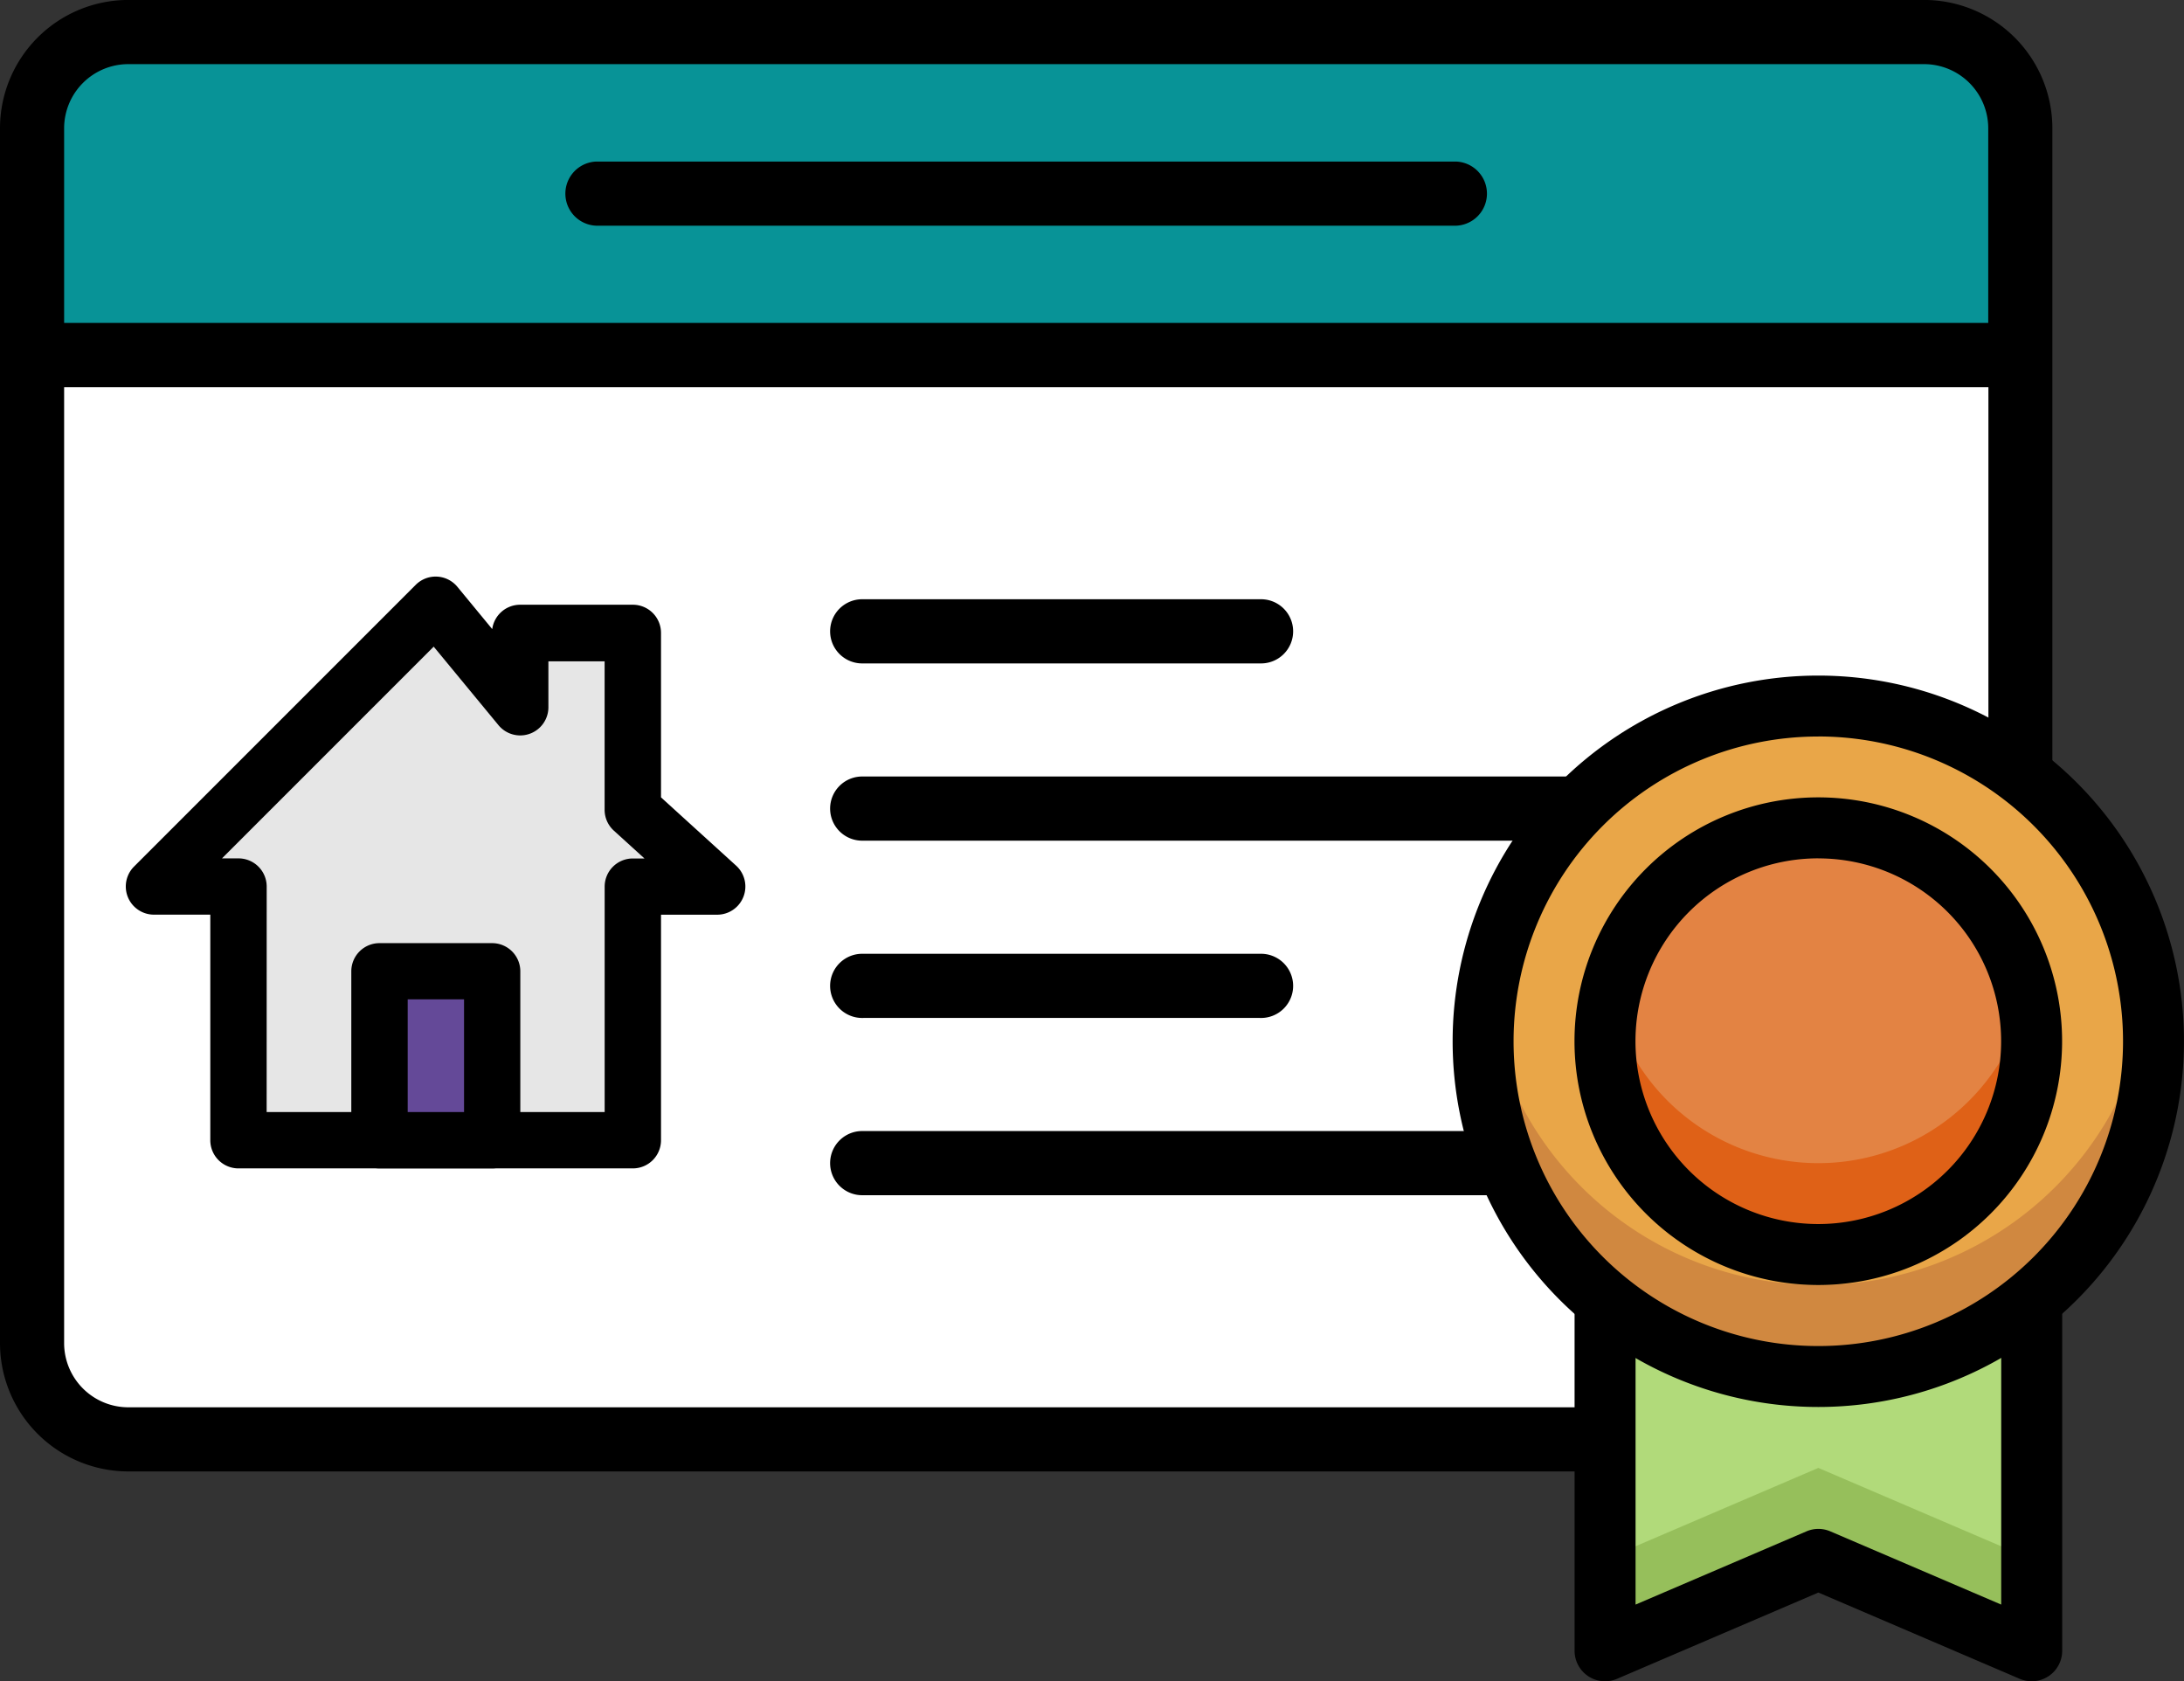
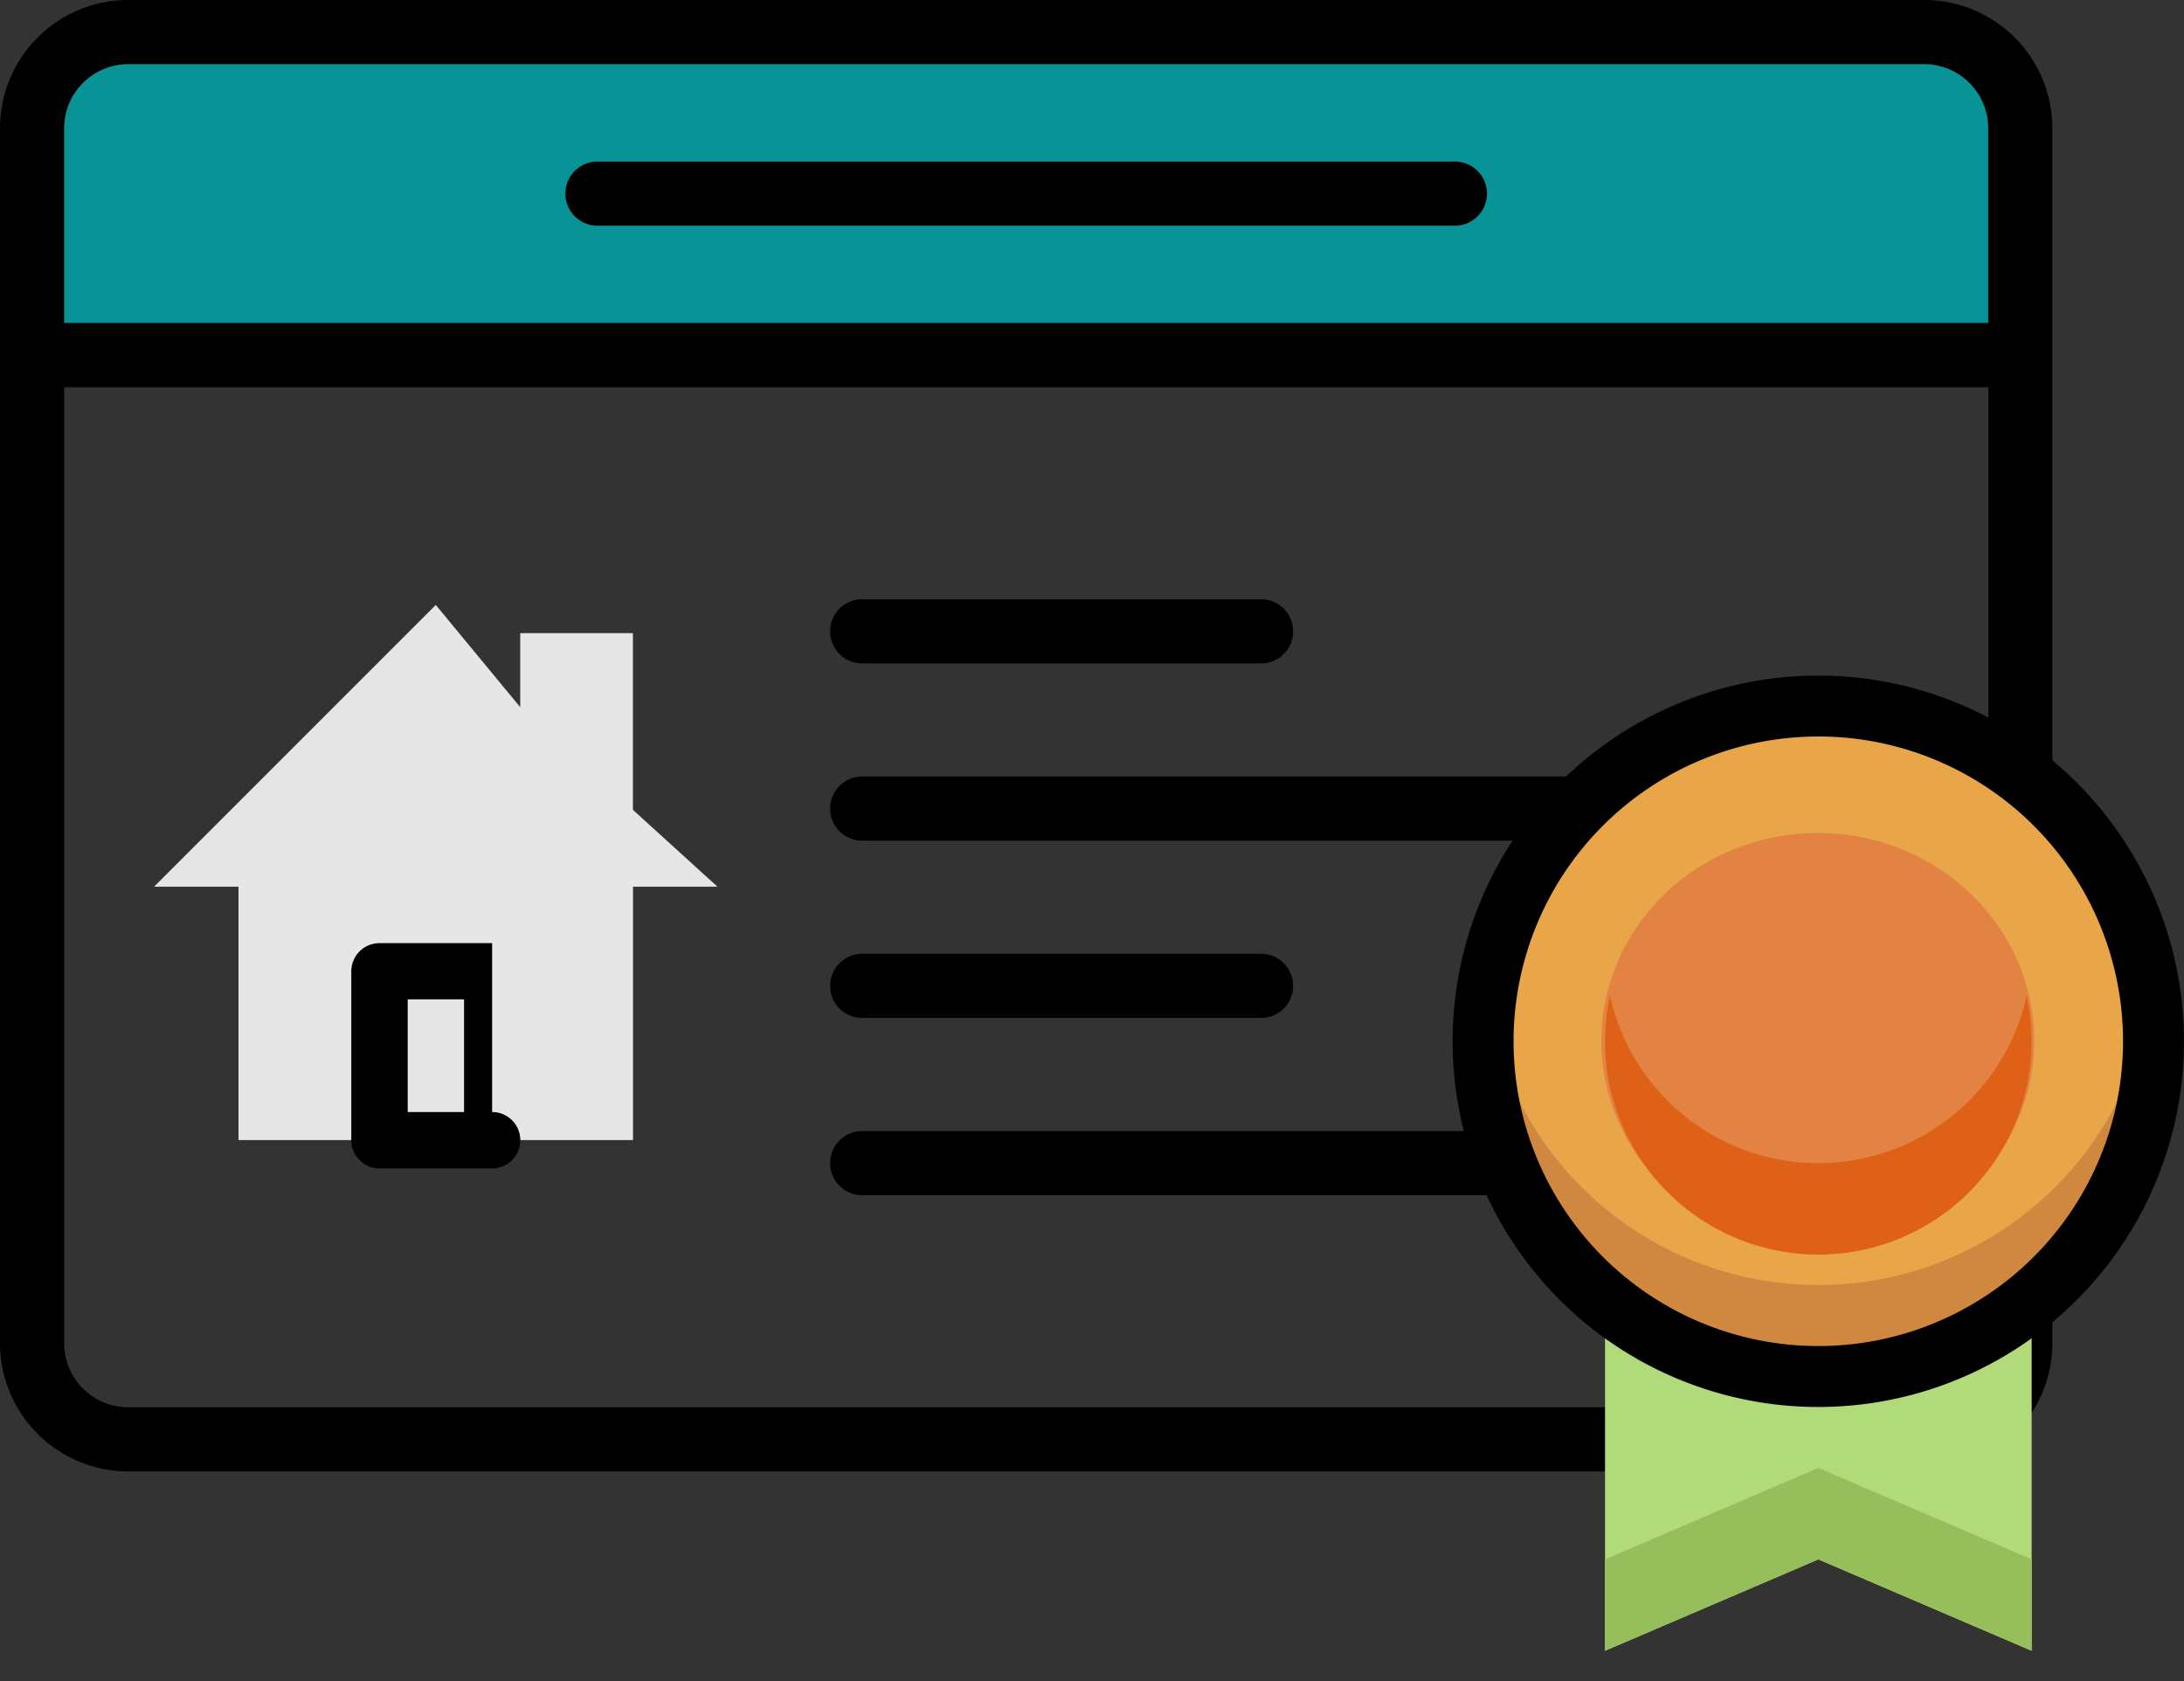
<svg xmlns="http://www.w3.org/2000/svg" width="49.144" height="37.827" viewBox="0 0 49.144 37.827">
  <rect x="0" y="0" width="49.144" height="37.827" fill="#333333" stroke="none" />
  <g id="Group_49127" data-name="Group 49127" transform="translate(-138.611 -382.517)">
    <g id="_861af4525a8d4857414b9ce1c5902aad" data-name="861af4525a8d4857414b9ce1c5902aad" transform="translate(138.611 382.517)">
-       <path id="Path_96917" data-name="Path 96917" d="M52.767,161.055v22.232a2.162,2.162,0,0,1-2.165,2.165H10.193a2.162,2.162,0,0,1-2.165-2.165V161.055Z" transform="translate(-7.306 -153.067)" fill="#fff" />
      <path id="Path_96918" data-name="Path 96918" d="M52.767,87.77v-5.1A2.165,2.165,0,0,0,50.6,80.5H10.193a2.165,2.165,0,0,0-2.165,2.165v5.1Z" transform="translate(-7.306 -79.78)" fill="#089397" />
      <path id="Path_96920" data-name="Path 96920" d="M43.325,72.5H2.915A2.889,2.889,0,0,0,.029,75.387v27.334a2.889,2.889,0,0,0,2.886,2.886H43.325a2.889,2.889,0,0,0,2.886-2.886V75.387A2.889,2.889,0,0,0,43.325,72.5ZM2.915,73.944H43.325a1.445,1.445,0,0,1,1.443,1.443v4.38H1.472v-4.38A1.445,1.445,0,0,1,2.915,73.944Zm40.409,30.22H2.915a1.445,1.445,0,0,1-1.443-1.443V81.213h43.3v21.508A1.445,1.445,0,0,1,43.325,104.164Z" transform="translate(-0.029 -72.501)" />
      <path id="Path_96921" data-name="Path 96921" d="M59.343,114.237H78.69a.722.722,0,0,0,0-1.443H59.343a.722.722,0,0,0,0,1.443Zm6.01,9.848h8.922a.722.722,0,1,0,0-1.443H65.354a.722.722,0,1,0,0,1.443Zm22.481,2.545H65.354a.722.722,0,1,0,0,1.443H87.835a.722.722,0,1,0,0-1.443Zm-22.481,5.432h8.922a.722.722,0,1,0,0-1.443H65.354a.722.722,0,1,0,0,1.443Zm22.481,2.545H65.354a.722.722,0,1,0,0,1.443H87.835a.722.722,0,1,0,0-1.443Z" transform="translate(-45.926 -109.159)" />
      <path id="Path_96922" data-name="Path 96922" d="M180.677,94.339h-1.9v5.7H169.9v-5.7H168L174.339,88l1.9,2.3V88.634h2.536V92.61Z" transform="translate(-164.533 -74.389)" fill="#e6e6e6" />
-       <path id="Path_96923" data-name="Path 96923" d="M171.4,93.309h-8.874a.634.634,0,0,1-.634-.634V87.6h-1.268a.634.634,0,0,1-.448-1.082l6.339-6.339a.634.634,0,0,1,.937.045l.784.951a.634.634,0,0,1,.628-.548H171.4a.634.634,0,0,1,.634.634v3.7l1.694,1.54a.634.634,0,0,1-.426,1.1h-1.268v5.071A.634.634,0,0,1,171.4,93.309Zm-8.24-1.268h7.606V86.97a.634.634,0,0,1,.634-.634h.262l-.689-.626a.634.634,0,0,1-.208-.469V81.9H169.5v1.037a.634.634,0,0,1-1.123.4l-1.458-1.767-4.764,4.764h.372a.634.634,0,0,1,.634.634Z" transform="translate(-157.16 -67.021)" />
-       <rect id="Rectangle_16317" data-name="Rectangle 16317" width="2.521" height="3.601" transform="translate(8.52 22)" fill="#644998" />
-       <path id="Path_96924" data-name="Path 96924" d="M227.169,189.071h-2.535a.634.634,0,0,1-.634-.634v-3.8a.634.634,0,0,1,.634-.634h2.535a.634.634,0,0,1,.634.634v3.8A.634.634,0,0,1,227.169,189.071Zm-1.9-1.268h1.268v-2.535h-1.268Z" transform="translate(-216.095 -162.783)" />
+       <path id="Path_96924" data-name="Path 96924" d="M227.169,189.071h-2.535a.634.634,0,0,1-.634-.634v-3.8a.634.634,0,0,1,.634-.634h2.535v3.8A.634.634,0,0,1,227.169,189.071Zm-1.9-1.268h1.268v-2.535h-1.268Z" transform="translate(-216.095 -162.783)" />
    </g>
    <g id="Group_49116" data-name="Group 49116" transform="translate(171.298 397.716)">
      <path id="Path_96925" data-name="Path 96925" d="M369.6,344v13.714l-4.8-2.057-4.8,2.057V344Z" transform="translate(-356.571 -335.771)" fill="#b1da7a" />
      <path id="Path_96926" data-name="Path 96926" d="M360,458.057v2.057l4.8-2.057,4.8,2.057v-2.057L364.8,456Z" transform="translate(-356.571 -438.172)" fill="#96bf5b" />
-       <path id="Path_96927" data-name="Path 96927" d="M362.016,351.03l-4.53-1.941-4.53,1.941a.686.686,0,0,1-.956-.63V336.686a.686.686,0,0,1,.686-.686h9.6a.686.686,0,0,1,.686.686V350.4a.686.686,0,0,1-.956.63Zm-4.26-3.317,3.844,1.647V337.371h-8.228V349.36l3.844-1.647A.679.679,0,0,1,357.756,347.713Z" transform="translate(-349.256 -328.457)" />
      <ellipse id="Ellipse_2616" data-name="Ellipse 2616" cx="7.596" cy="7.401" rx="7.596" ry="7.401" transform="translate(0.62 0.814)" fill="#e9a648" />
      <path id="Path_96928" data-name="Path 96928" d="M335.54,338.512A7.543,7.543,0,0,1,328.068,332a7.543,7.543,0,1,0,14.945,0A7.543,7.543,0,0,1,335.54,338.512Z" transform="translate(-327.311 -324.799)" fill="#d08840" />
      <path id="Path_96929" data-name="Path 96929" d="M328.228,264.457a8.228,8.228,0,1,1,8.228-8.228A8.228,8.228,0,0,1,328.228,264.457Zm0-15.085a6.857,6.857,0,1,0,6.857,6.857A6.857,6.857,0,0,0,328.228,249.371Z" transform="translate(-320 -248)" />
      <ellipse id="Ellipse_2617" data-name="Ellipse 2617" cx="4.869" cy="4.675" rx="4.869" ry="4.675" transform="translate(3.347 3.542)" fill="#e38343" />
      <path id="Path_96930" data-name="Path 96930" d="M364.8,335.771A4.8,4.8,0,0,1,360.109,332a4.8,4.8,0,1,0,9.377,0A4.8,4.8,0,0,1,364.8,335.771Z" transform="translate(-356.569 -324.8)" fill="#df6117" />
-       <path id="Path_96931" data-name="Path 96931" d="M133.242,117.363a5.486,5.486,0,1,1,5.486-5.486A5.486,5.486,0,0,1,133.242,117.363Zm0-9.6a4.114,4.114,0,1,0,4.114,4.114A4.114,4.114,0,0,0,133.242,107.764Z" transform="translate(-125.014 -103.65)" />
    </g>
  </g>
</svg>